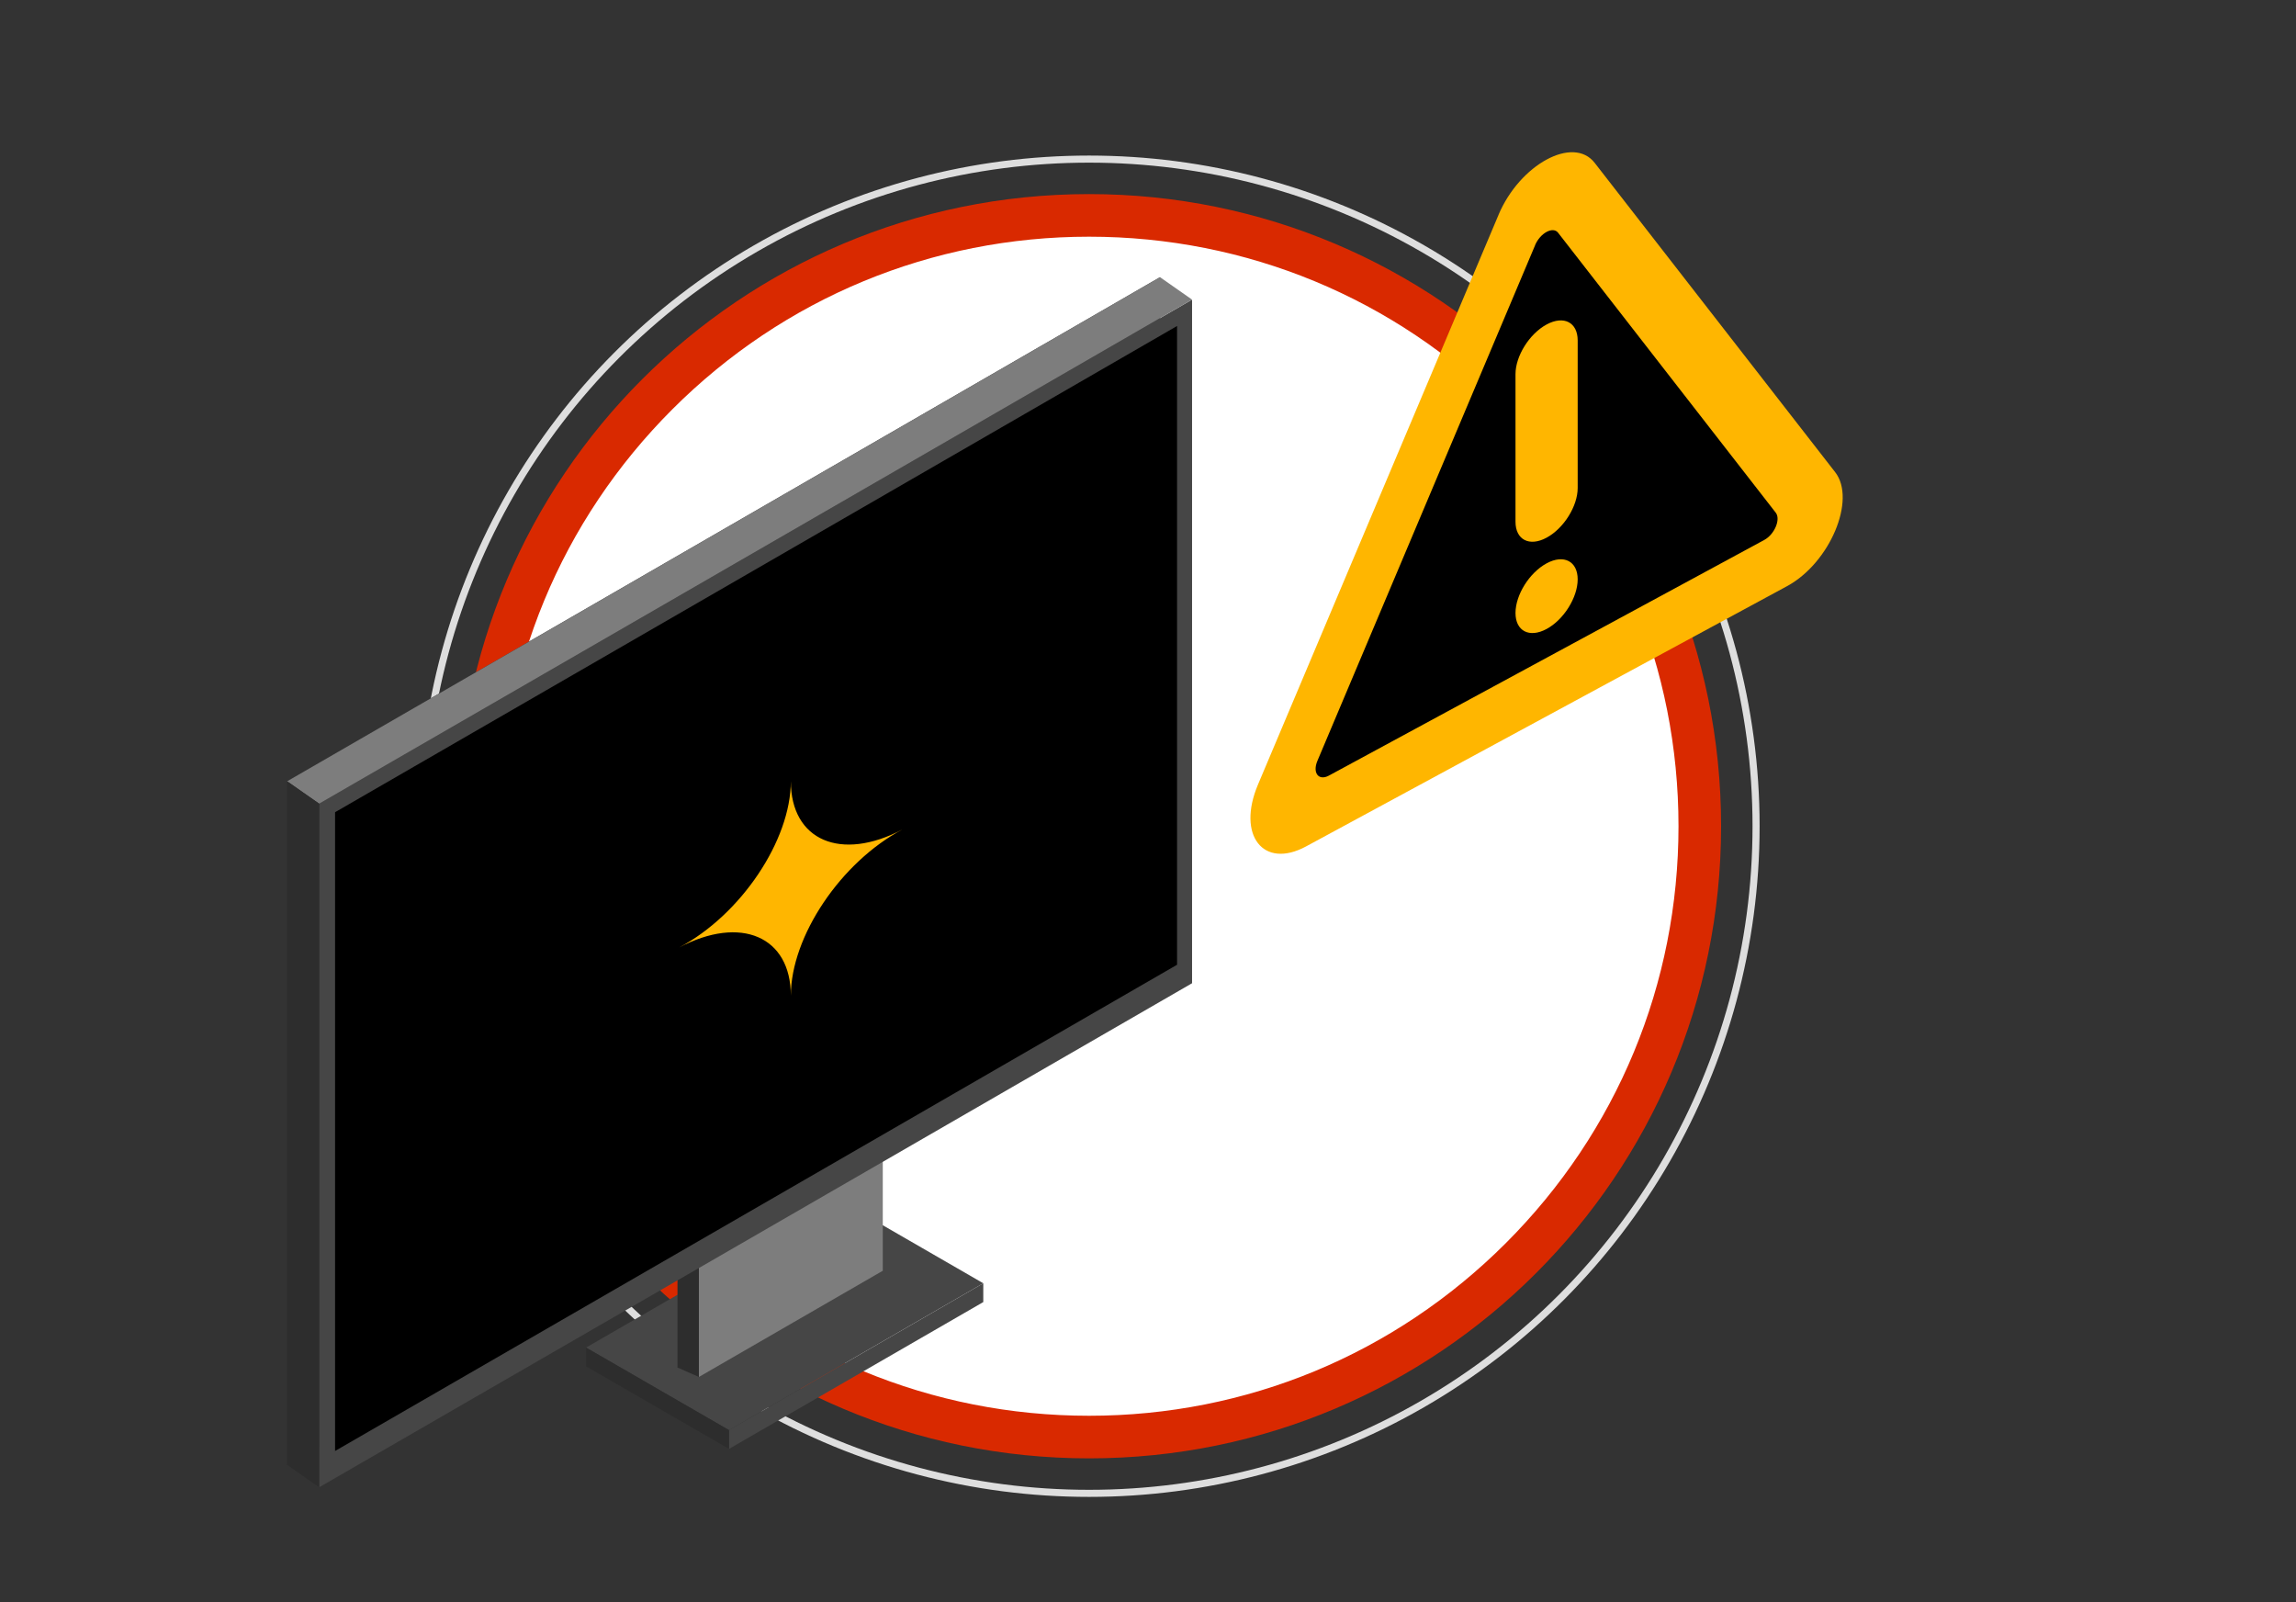
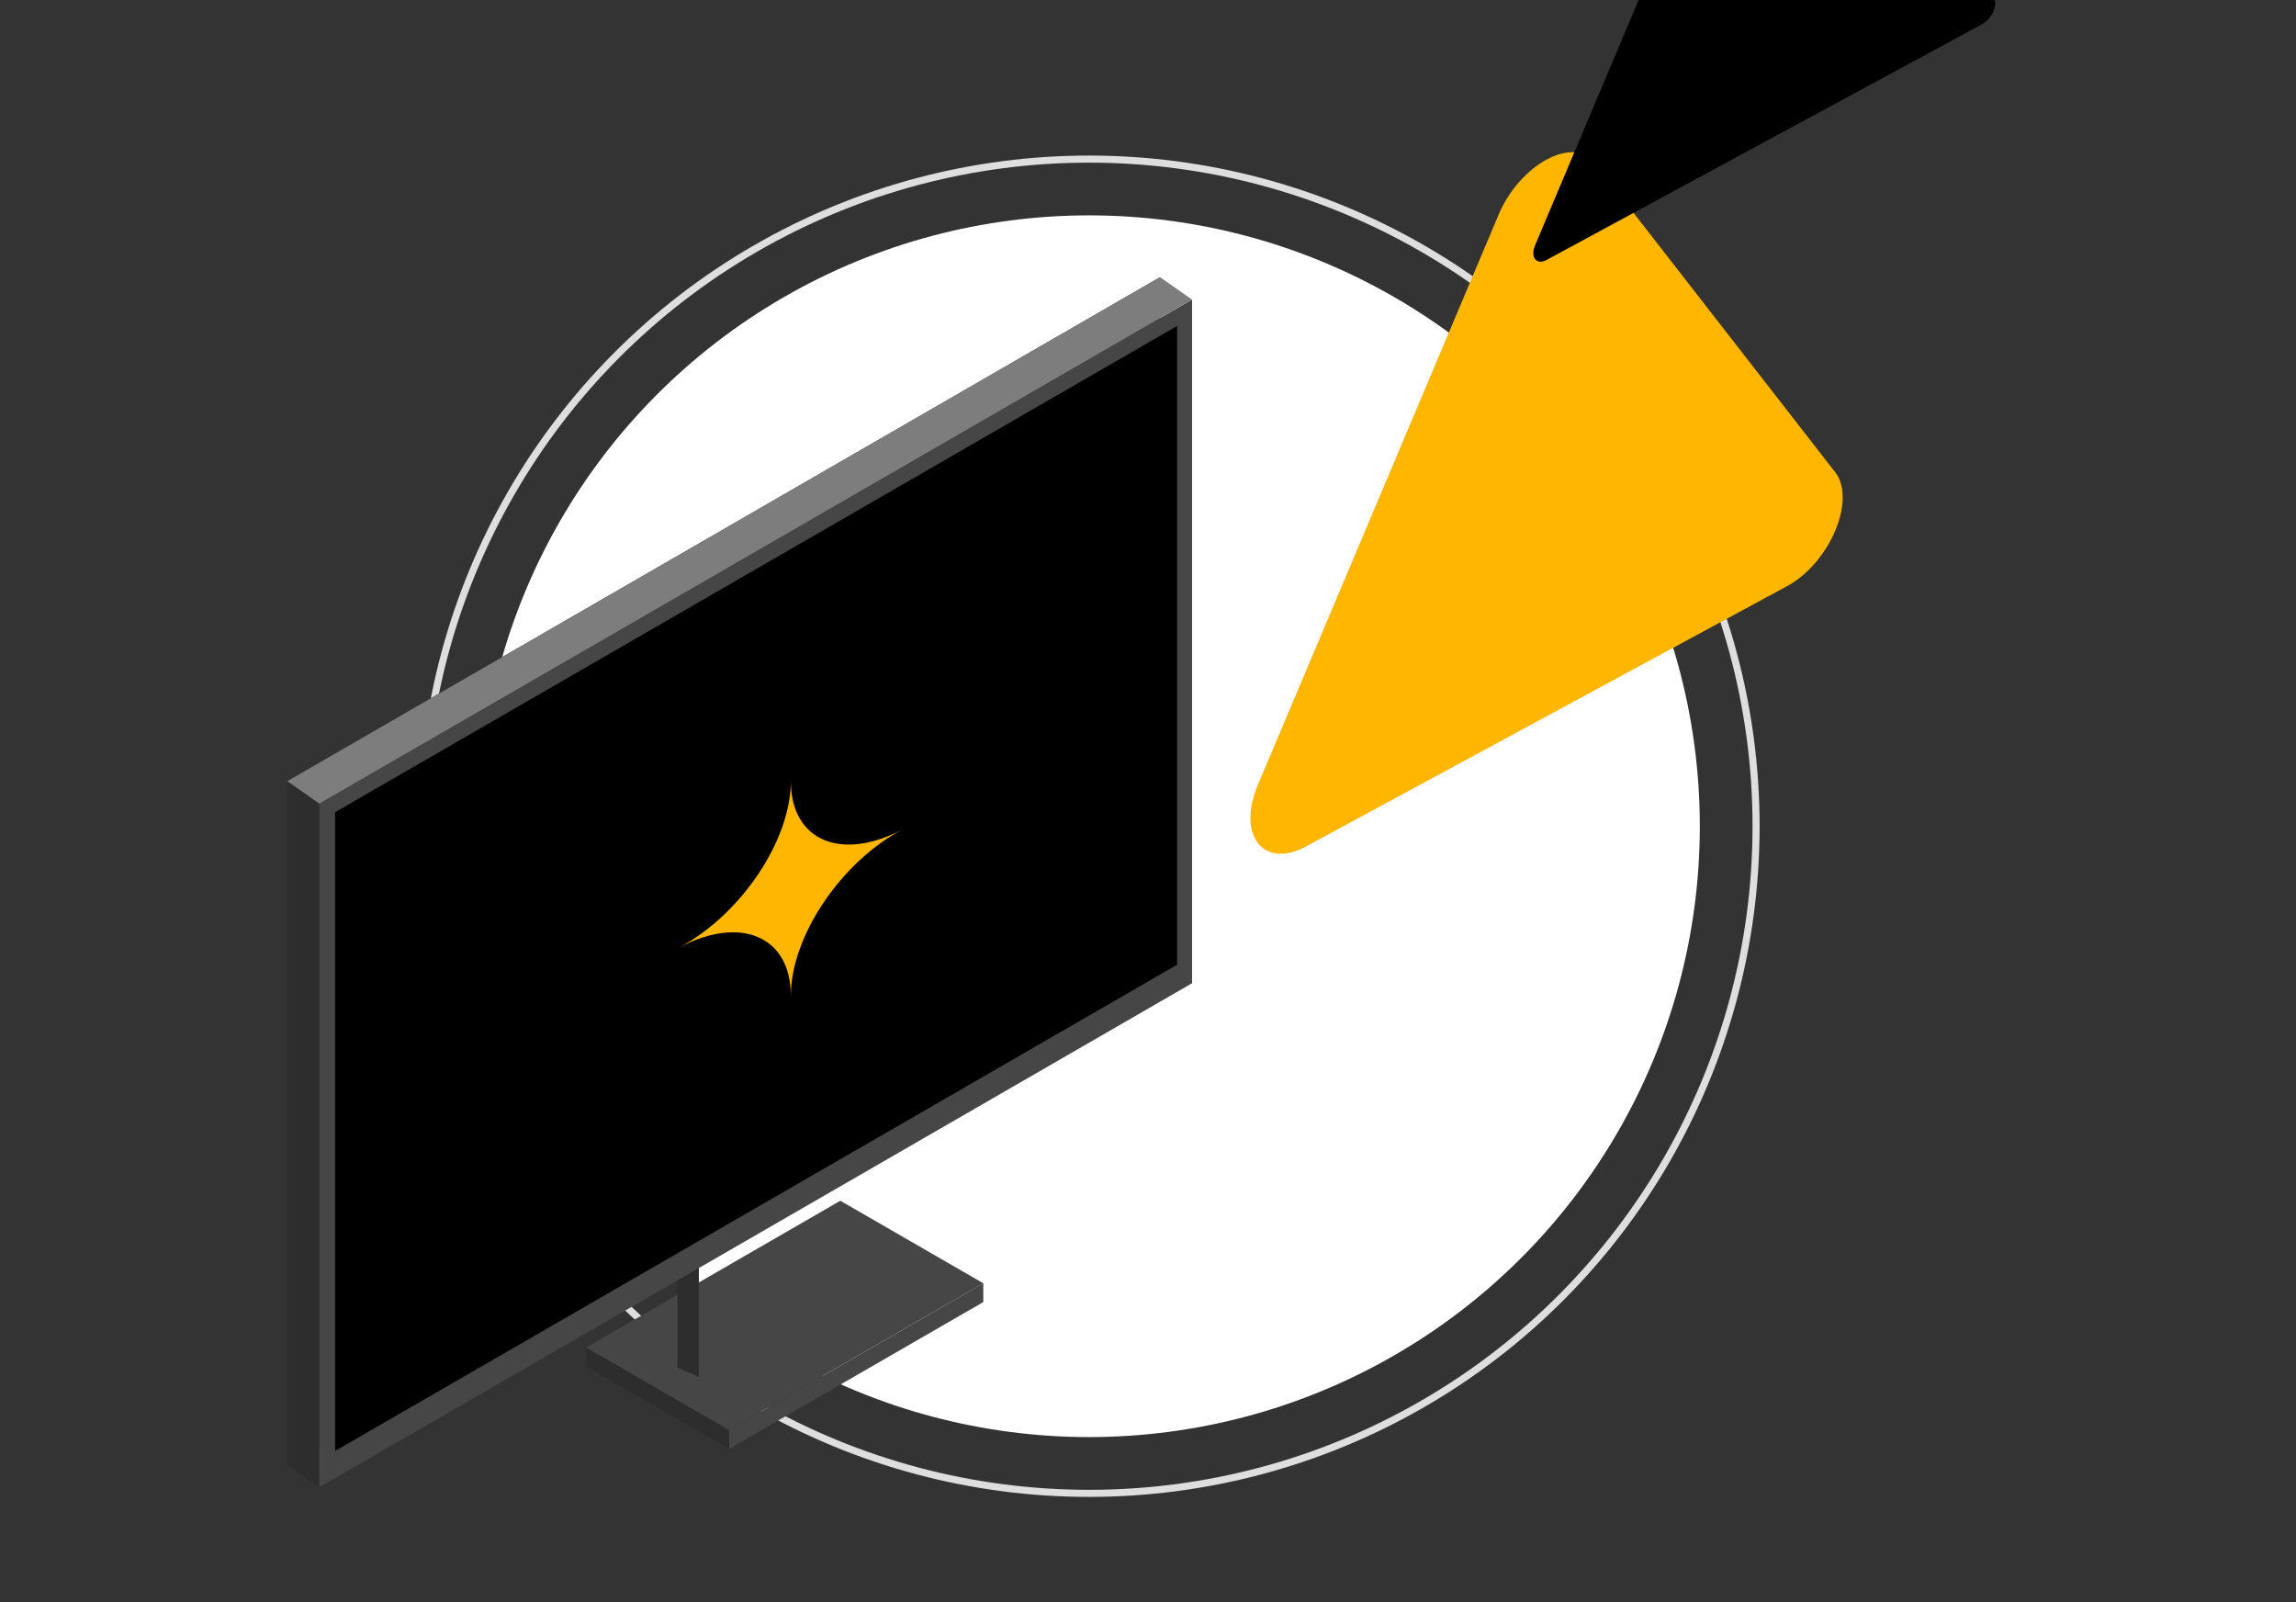
<svg xmlns="http://www.w3.org/2000/svg" id="Layer_1" width="655" height="457" viewBox="0 0 655 457">
  <rect x="0" y="0" width="655" height="457" fill="#333333" stroke="none" />
  <circle cx="310.69" cy="235.66" r="174.23" style="fill:#fff; stroke-width:0px;" />
-   <path d="M310.69,67.51c44.92,0,87.14,17.49,118.9,49.25,31.76,31.76,49.25,73.99,49.25,118.9s-17.49,87.14-49.25,118.9c-31.76,31.76-73.99,49.25-118.9,49.25s-87.14-17.49-118.9-49.25c-31.76-31.76-49.25-73.99-49.25-118.9s17.49-87.14,49.25-118.9c31.76-31.76,73.99-49.25,118.9-49.25M310.69,55.36c-99.58,0-180.3,80.72-180.3,180.3s80.72,180.3,180.3,180.3,180.3-80.72,180.3-180.3S410.27,55.36,310.69,55.36h0Z" style="fill:#d92900; stroke-width:0px;" />
  <circle cx="310.69" cy="235.66" r="190.28" style="fill:none; stroke:#dedede; stroke-miterlimit:10; stroke-width:2.02px;" />
  <polygon points="280.51 366.02 207.96 407.9 167.19 384.36 239.73 342.48 280.51 366.02" style="fill:#464646; stroke-width:0px;" />
  <polygon points="207.96 407.9 207.96 413.26 280.51 371.38 280.51 366.02 207.96 407.9" style="fill:#464646; stroke-width:0px;" />
  <polygon points="167.19 384.36 167.19 389.72 207.96 413.26 207.96 407.9 167.19 384.36" style="fill:#2d2d2d; stroke-width:0px;" />
-   <polygon points="251.84 308.36 251.84 362.45 199.38 392.74 199.38 338.65 251.84 308.36" style="fill:#7d7d7d; stroke-width:0px;" />
  <polygon points="199.38 392.74 193.27 390.05 193.27 335.96 199.38 338.65 199.38 392.74" style="fill:#2d2d2d; stroke-width:0px;" />
  <polygon points="81.91 417.82 330.93 274.05 330.93 79.06 81.91 222.84 81.91 417.82" style="fill:#2d2d2d; stroke-width:0px;" />
  <polygon points="91.05 424.21 340.07 280.44 340.07 85.46 91.05 229.23 91.05 424.21" style="fill:#464646; stroke-width:0px;" />
  <polygon points="330.93 79.06 340.07 85.46 91.05 229.23 81.91 222.84 330.93 79.06" style="fill:#7d7d7d; stroke-width:0px;" />
  <polygon points="81.91 417.82 91.05 424.21 91.05 229.23 81.91 222.84 81.91 417.82" style="fill:#2d2d2d; stroke-width:0px;" />
  <polygon points="335.79 275.17 95.59 413.85 95.59 231.66 335.79 92.98 335.79 275.17" style="stroke-width:0px;" />
  <path d="M225.61,284h0c0-16.9-14.28-23.05-31.89-13.74h0c17.61-9.31,31.89-30.55,31.89-47.45h0c0,16.9,14.28,23.05,31.89,13.74h0c-17.61,9.31-31.89,30.55-31.89,47.45Z" style="fill:#ffb600; stroke-width:0px;" />
  <path d="M427.49,61.31l-68.62,162.48c-6.1,14.43,1.52,24.22,13.72,17.63l137.23-74.24c12.19-6.6,19.82-24.65,13.72-32.5l-68.62-88.24c-6.1-7.83-21.34.43-27.44,14.87Z" style="fill:#ffb600; stroke-width:0px;" />
-   <path d="M437.94,69.93l-62.11,147.08c-1.46,3.45.36,5.78,3.27,4.21l124.22-67.22c2.91-1.58,4.73-5.88,3.27-7.76l-62.11-79.87c-1.46-1.87-5.09.1-6.55,3.55Z" style="stroke-width:0px;" />
+   <path d="M437.94,69.93c-1.46,3.45.36,5.78,3.27,4.21l124.22-67.22c2.91-1.58,4.73-5.88,3.27-7.76l-62.11-79.87c-1.46-1.87-5.09.1-6.55,3.55Z" style="stroke-width:0px;" />
  <path d="M441.21,153.36h0c-4.9,2.65-8.87.61-8.87-4.55v-42.1c0-5.17,3.97-11.51,8.87-14.16h0c4.9-2.65,8.87-.62,8.87,4.55v42.1c0,5.17-3.97,11.51-8.87,14.16Z" style="fill:#ffb600; stroke-width:0px;" />
  <path d="M441.21,179.4h0c-4.9,2.65-8.87.61-8.87-4.56h0c0-5.17,3.97-11.5,8.87-14.16h0c4.9-2.65,8.87-.61,8.87,4.56h0c0,5.17-3.97,11.51-8.87,14.16Z" style="fill:#ffb600; stroke-width:0px;" />
</svg>